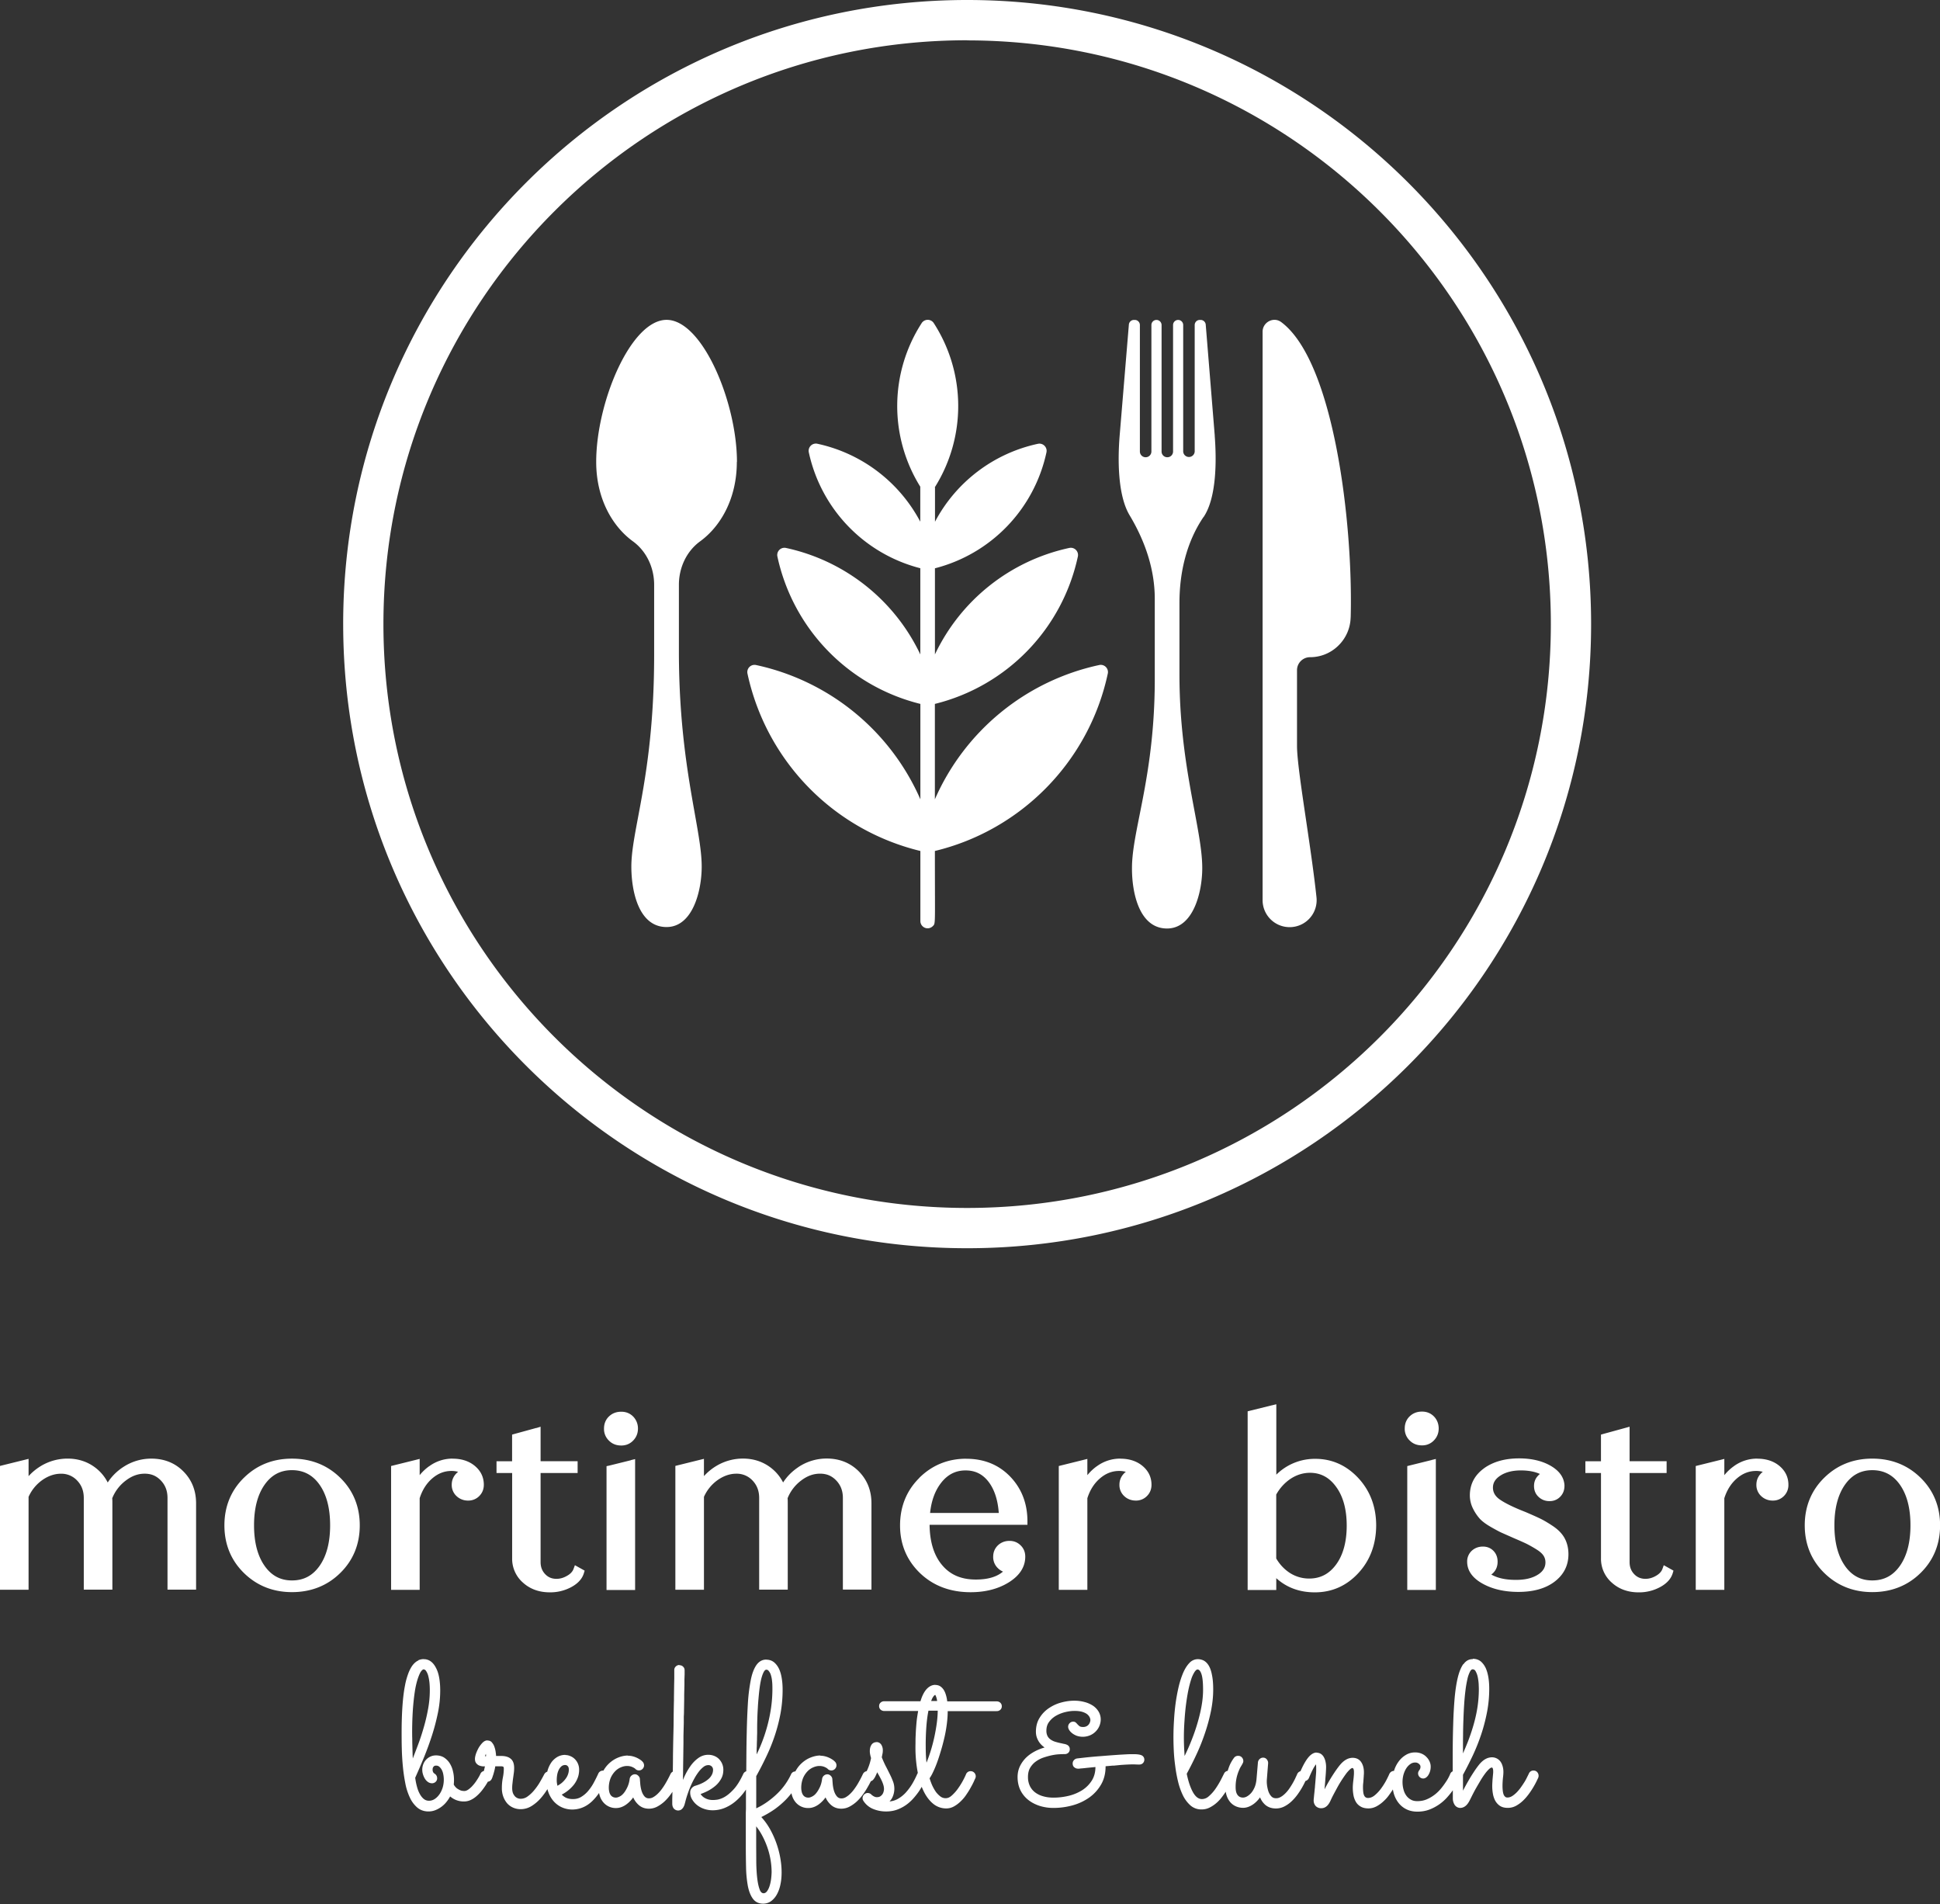
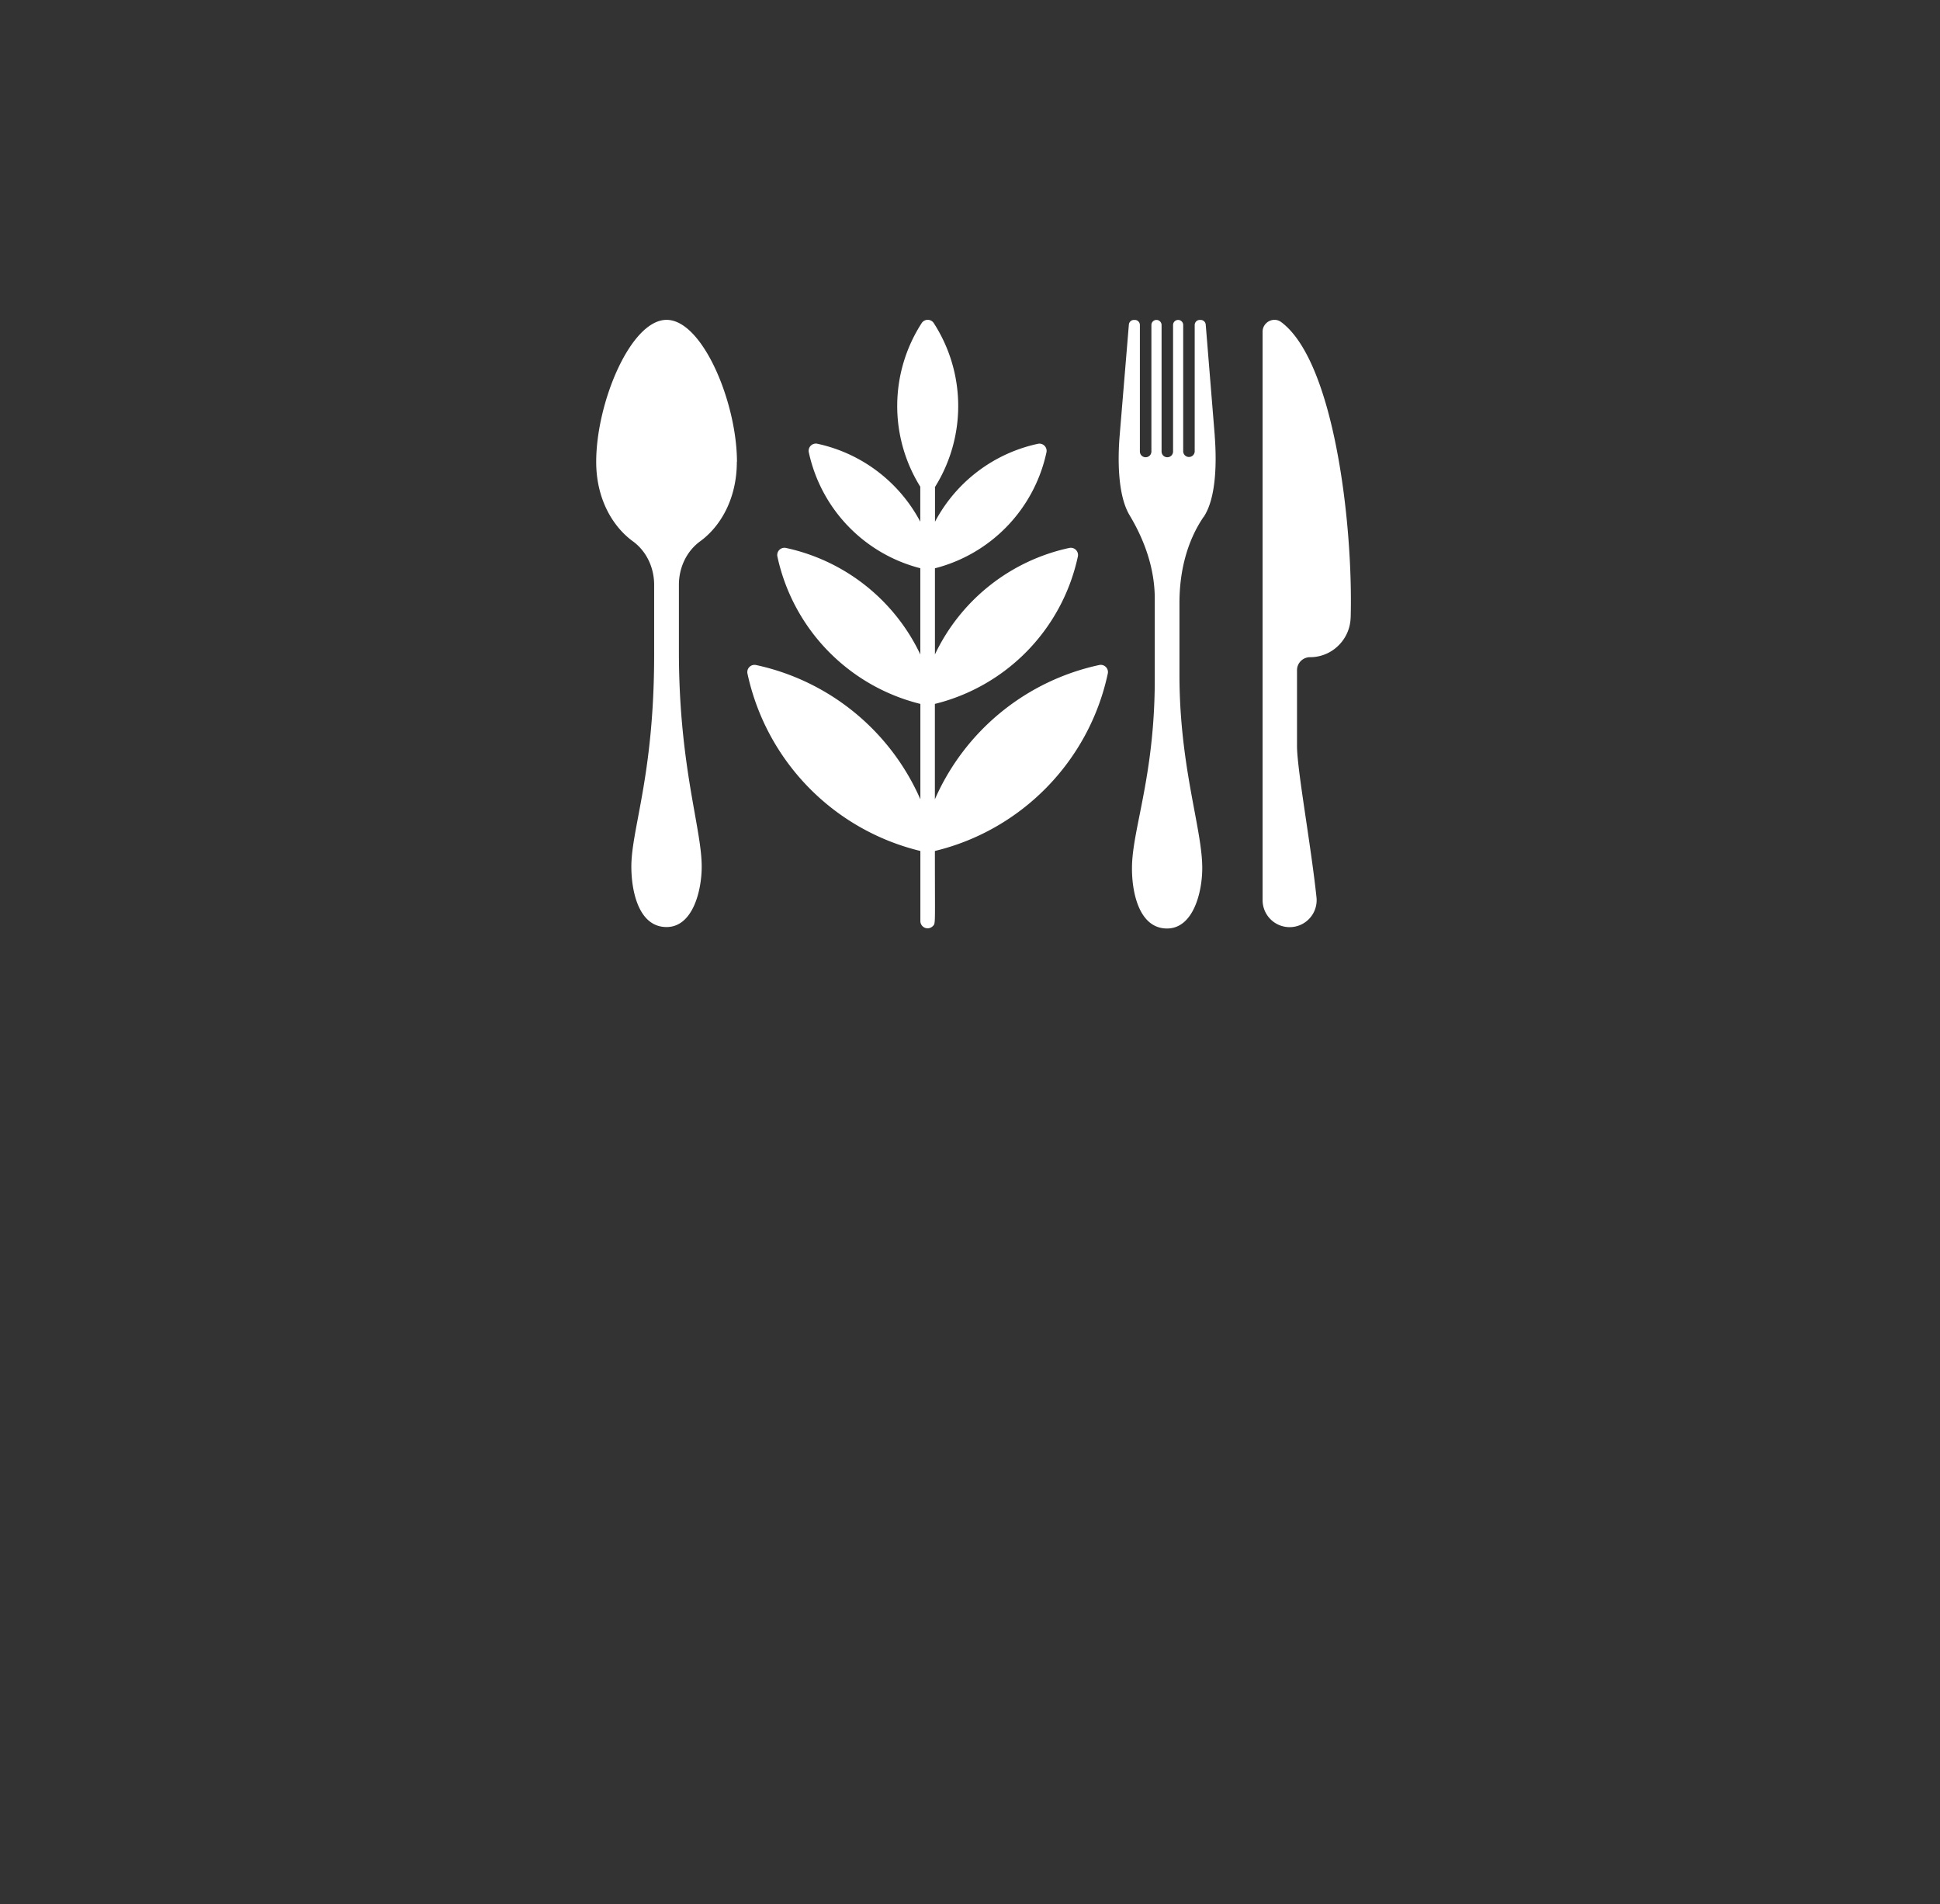
<svg xmlns="http://www.w3.org/2000/svg" fill="none" viewBox="0 0 160000 157000">
  <rect x="0" y="0" width="160000" height="157000" fill="#333333" stroke="none" />
-   <path d="m104908 115873 355-87v5806a4512 4512 0 01 1078-790 4540 4540 0 01 2136-516c1386 0 2585 543 3563 1600 970 1052 1459 2370 1459 3905-10 1533-490 2853-1460 3904-980 1065-2190 1600-3600 1600-1260 1-2329-395-3180-1170v976h-2360v-14732l211-54 1788-442Zm1560 6040a3728 3728 0 00-1205 1307l-7 6v5277c295 502 676 904 1138 1200a2930 2930 0 00 1580 454c925 0 1648-382 2217-1152 583-790 878-1880 878-3207 0-1326-288-2404-871-3200-562-778-1272-1160-2156-1160-556 0-1085 161-1574 476Zm-56250-5115c267-262 609-396 1017-396h7c388 0 716 134 977 396a1400 1400 0 01 396 997c0 382-134 717-396 985-260 268-589 408-977 408-415 0-757-134-1025-408a1320 1320 0 01-402-985c0-400 134-736 402-997Zm1807 3596 355-87v10794h-2357v-10210l214-45 1788-443Zm-7800-2645 360-110v2845h3054v971h-3054v7346c0 395 121 723 375 990 248 262 550 390 931 390 295 1 583-80 870-247 278-153 458-347 538-562l116-315 288 160 315 175 200 113-66 221c-140 456-490 844-1043 1140a3645 3645 0 01-1763 428c-870 0-1613-260-2203-790a2604 2604 0 01-904-2024v-7025H40950v-970h1285v-2196l210-60 1787-490Zm-34085 3230a4197 4197 0 01 2340-710c1055 0 1944 350 2640 1050 697 700 1052 1582 1052 2640v7112h-2357v-7554c0-580-174-1049-542-1439-362-379-784-567-1340-567s-1070 187-1580 582a3400 3400 0 00-1098 1447c13 107 13 247 13 420v7113H6910v-7554c0-579-174-1048-543-1438a1775 1775 0 00-1346-567c-535 0-1064 187-1560 542a3383 3383 0 00-1105 1366v7660H0v-10210l214-54 1788-442 355-87v1426c288-322 630-603 1018-838a4256 4256 0 01 2203-610c850 0 1600 242 2237 710 462 342 817 764 1070 1260 316-490 730-910 1254-1260Zm2340-710h1-6 3Zm7635 1581c1065-1052 2398-1580 3965-1580 1580 0 2920 534 3984 1580 1065 1044 1607 2370 1607 3923 0 1554-542 2880-1607 3924-1065 1052-2417 1580-3984 1580-1567 0-2900-536-3965-1580-1064-1045-1607-2370-1607-3925 0-1553 543-2880 1607-3924Zm1715 7271c570 804 1306 1192 2250 1192 957 0 1700-389 2270-1193 582-822 877-1947 877-3353 0-1407-295-2532-877-3355-570-804-1326-1192-2270-1192s-1680 388-2250 1192c-583 823-878 1948-878 3355 0 1406 295 2530 878 3354Zm13567-8223a3244 3244 0 01 1935-630l7 5c730 0 1346 200 1821 596 490 410 743 930 743 1554 0 368-127 683-375 930a1248 1248 0 01-910 375 1360 1360 0 01-966-369 1241 1241 0 01-396-937c0-342 114-636 335-884 60-67 120-127 194-180a2012 2012 0 00-549-73c-582 0-1105 200-1587 616-474 408-822 957-1037 1634v7553h-2357v-10210l214-54 1788-443 355-89v1340a3940 3940 0 01 784-738Zm30442 73a4197 4197 0 01 2340-710c1057 1 1947 356 2642 1051 697 703 1052 1587 1052 2645v7112h-2357v-7554c0-580-174-1049-543-1439-361-379-783-567-1339-567-556 0-1072 187-1580 582a3400 3400 0 00-1099 1447c14 107 14 247 14 420v7113h-2357v-7554c0-579-175-1048-543-1438a1775 1775 0 00-1346-567c-536 0-1065 187-1560 542a3383 3383 0 00-1105 1366v7660H55700v-10210l214-54 1788-442 355-87v1426a4470 4470 0 01 1018-838 4257 4257 0 01 2203-610c850 0 1600 242 2237 710 462 342 817 764 1071 1260 315-490 730-910 1252-1260Zm2340-710h4-7 4Zm7638 1594c1058-1049 2364-1579 3877-1579v5c1467 0 2686 496 3630 1480 937 978 1413 2217 1413 3677v286h-8070c14 1413 362 2525 1025 3315 676 811 1587 1200 2786 1200 984 1 1734-219 2243-655a1338 1338 0 01-426-288 1258 1258 0 01-383-938c0-375 134-690 388-937 255-240 576-370 958-370 355 0 663 120 917 370 255 246 382 561 382 930 0 850-462 1566-1373 2130-870 535-1922 803-3134 803-1680 0-3080-529-4172-1574-1090-1050-1647-2375-1647-3930 0-1553 536-2880 1594-3923Zm1808 403c-502 636-810 1473-917 2490h5665c-74-1036-342-1887-804-2516-495-670-1118-990-1935-990s-1473 333-2010 1016Zm12837-1360a3244 3244 0 01 1936-630l6 6c730 0 1346 200 1822 596 490 410 743 930 743 1554 0 368-127 683-375 930a1248 1248 0 01-910 374c-382 0-710-127-965-369a1241 1241 0 01-395-937c0-342 114-636 335-884 60-67 120-127 194-180a2012 2012 0 00-550-73c-582 0-1104 200-1586 616-476 408-824 957-1038 1634v7553h-2357v-10210l214-53 1788-443 355-89v1340c227-280 490-530 783-738Zm25795-4110c268-263 610-397 1018-397h7c388 0 716 134 977 396 262 267 396 616 396 997 0 382-134 717-396 985a1317 1317 0 01-977 408c-415 0-757-134-1025-408a1319 1319 0 01-402-985c0-400 134-736 402-997Zm1808 3595 355-87v10800h-2357v-10213l214-53 1788-442Zm4326 683c758-543 1730-817 2895-817h6c990 0 1848 194 2545 582 742 415 1144 951 1191 1620v60c0 356-114 657-348 898a1175 1175 0 01-878 362 1260 1260 0 01-917-354c-248-234-368-536-368-897 0-315 100-583 301-810 60-67 120-128 187-175-419-194-949-294-1572-294-690 0-1266 146-1700 434-410 268-604 590-604 984 0 396 188 724 583 992 448 308 1152 650 2096 1017 536 230 944 411 1232 551 288 140 643 348 1050 622 437 295 765 636 966 1018 200 382 300 817 300 1293 0 930-390 1694-1154 2270-736 556-1740 837-2973 837-1145 0-2130-228-2933-670-857-470-1293-1086-1293-1822a1200 1200 0 01 376-898c248-227 556-348 925-348 348 0 642 121 870 355 227 234 340 536 340 890 0 335-100 630-300 858-68 80-140 147-222 201 510 294 1180 442 2016 442h40c743 0 1346-148 1795-436 415-260 616-596 616-1004 0-200-47-382-154-550-107-170-302-345-570-513a11100 11100 0 00-825-469c-248-120-609-280-1098-488l-74-34-864-382c-200-87-495-247-897-475-419-240-720-465-922-679a3722 3722 0 01-555-817 2441 2441 0 01-275-1119c1-924 396-1674 1173-2236Zm11648-3328 360-100v2845h3054v971h-3054v7346c0 395 121 723 375 990 248 262 550 390 931 390 295 1 583-80 870-247 270-153 450-347 530-562l113-314 288 160 313 175 200 113-66 221c-140 456-490 844-1044 1140a3646 3646 0 01-1762 430c-870-1-1613-261-2203-791a2607 2607 0 01-904-2025v-7025h-1287v-969h1286v-2197l208-60 1788-490Zm8952 3160a3245 3245 0 01 1935-630l7 6c730 0 1346 200 1822 596 488 410 743 930 743 1554a1260 1260 0 01-372 930 1249 1249 0 01-909 374 1360 1360 0 01-965-369 1242 1242 0 01-395-937c0-342 114-636 335-884 60-67 120-127 193-180a2014 2014 0 00-550-73c-582 0-1104 200-1586 616-475 408-823 957-1037 1634v7553h-2357v-10210l215-53 1788-443 355-89v1340a3910 3910 0 01 784-738Zm7460 950c1065-1050 2397-1580 3964-1580 1581 0 2920 535 3985 1580s1607 2370 1607 3924c0 1553-542 2880-1607 3923-1065 1052-2418 1580-3985 1580-1566 0-2899-536-3963-1580-1065-1045-1607-2370-1607-3925 0-1553 542-2880 1607-3924Zm1714 7272c570 804 1306 1192 2250 1192 958 0 1701-389 2271-1193 583-822 878-1947 878-3353 1-1407-294-2532-876-3355-570-803-1325-1190-2270-1190-944 0-1680 387-2250 1191-582 823-877 1948-877 3355 0 1406 295 2530 877 3354Zm-31467 8102c198-282 452-422 761-422l12-27c255 0 470 73 650 213 167 142 308 331 415 558 100 228 174 490 221 784 46 288 66 596 66 917 0 650-60 1292-180 1915s-280 1240-475 1828a16310 16310 0 01-690 1735 30380 30380 0 01-819 1614v1312a17919 17919 0 01 462-844c134-234 275-462 422-683a7690 7690 0 01 462-643c167-200 341-350 515-442a1100 1100 0 01 510-140 864 864 0 01 730 367c80 114 132 240 172 382 40 141 60 295 60 455 0 134-13 302-40 516-20 211-34 424-34 645 0 127 7 254 20 375 14 120 34 221 67 315a450 450 0 00 131 194c46 47 113 67 200 67a724 724 0 00 334-94c120-68 240-162 362-276 120-113 234-247 348-395 107-147 208-294 302-442 93-140 174-288 240-422l94-190a4880 4880 0 00 74-150 400 400 0 01 388-256c128 0 235 47 310 140a445 445 0 01 72 463c-8 20-22 47-38 80-24 50-54 110-89 188a6913 6913 0 01-636 1051c-148 201-308 390-482 556a2740 2740 0 01-583 430 1430 1430 0 01-676 170c-275 0-496-60-670-180a1242 1242 0 01-388-450 1962 1962 0 01-180-583 3662 3662 0 01-47-603c0-94 6-195 12-300l1-20c6-115 13-220 26-343l14-159c5-46 10-92 13-137 13-87 13-167 13-227 0-188-35-253-45-270 0-4 0-5-2-6-33-47-60-47-67-47-54 0-134 40-220 120a2760 2760 0 00-336 383c-120 160-240 340-362 541l-133 228c-76 128-150 255-222 381-112 191-210 381-303 560l-5 10-228 455c-127 254-254 415-388 510a703 703 0 01-382 141 556 556 0 01-482-248 983 983 0 01-154-550v-658c-120 170-264 350-422 531a3754 3754 0 01-1486 1052c-308 120-650 180-1012 180-328 0-622-60-877-180a1873 1873 0 01-650-503 2258 2258 0 01-408-763 2954 2954 0 01-88-384 6865 6865 0 01-267 391c-140 207-300 395-483 562a2740 2740 0 01-583 430c-220 120-448 180-683 180-259 0-487-54-655-160a1048 1048 0 01-402-416 1714 1714 0 01-187-557 3392 3392 0 01-36-838l2-38c8-100 21-214 35-328 13-115 27-228 33-340 14-116 14-223 14-323 0-199-40-260-54-280-40-47-60-53-60-53-54 0-134 40-220 120a2900 2900 0 00-336 382c-114 160-240 340-368 541-128 200-248 402-355 603l-118 217v2c-67 122-130 241-190 355a8021 8021 0 00-220 450c-115 253-236 414-363 508a670 670 0 01-402 140 626 626 0 01-462-174 680 680 0 01-174-490c0-40 7-113 20-233l20-220 20-182 5-45c12-128 24-260 42-405v-47l27-300 20-240 40-497c14-147 14-274 14-374 0-134 0-262-14-382v-34c-26 34-67 87-113 161-120 180-282 510-476 978a414 414 0 01-167 186 360 360 0 01-120 54l-20 47a6487 6487 0 01-616 1050 3985 3985 0 01-490 564 2580 2580 0 01-597 430 1521 1521 0 01-710 173c-349 0-643-100-878-300a1611 1611 0 01-428-617c-168 234-362 430-570 576-274 187-549 288-830 288-220 0-422-47-603-127a1316 1316 0 01-463-349 1638 1638 0 01-294-543 1859 1859 0 01-72-310 5854 5854 0 01-310 437c-139 187-299 360-475 508a2643 2643 0 01-555 368 1450 1450 0 01-650 148 1350 1350 0 01-917-328 2680 2680 0 01-623-830 5665 5665 0 01-402-1140c-100-414-180-843-234-1285a13935 13935 0 01-118-1272 21514 21514 0 01 20-2519c27-490 74-970 140-1447 68-475 155-930 255-1346a7250 7250 0 01 370-1125c147-328 314-589 502-783a951 951 0 01 690-315c192 1 377 48 536 141 160 100 301 254 410 462 106 200 186 462 240 777 61 308 88 690 88 1138 0 550-60 1125-174 1708a14705 14705 0 01-470 1767 16554 16554 0 01-696 1775 27947 27947 0 01-843 1681c134 655 314 1177 530 1552 213 362 447 536 730 536a852 852 0 00 554-227c194-168 374-362 535-590a7170 7170 0 00 433-703c98-185 176-342 240-472v1l55-110a400 400 0 01 302-228 4800 4800 0 01 163-460 3160 3160 0 01 375-636 402 402 0 01 315-140h20c120 0 220 46 301 133a450 450 0 01 114 294 352 352 0 01-27 140c-13 22-23 44-34 68l-12 24-7 15c-27 48-74 130-134 230-60 94-114 221-180 382a3408 3408 0 00-240 1285c-2 295 50 516 165 663 107 141 255 208 456 208a700 700 0 00 287-80 1330 1330 0 00 342-267c114-120 214-280 301-469 87-194 141-415 168-676l120-1413a445 445 0 01 140-275 426 426 0 01 287-114c127 0 234 54 308 148a470 470 0 01 106 314l-107 1360a2420 2420 0 00 13 428c20 174 60 355 113 523 60 167 141 308 248 422 93 100 220 154 387 154a730 730 0 00 361-94c127-67 248-160 368-275 120-114 235-247 335-388a6316 6316 0 00 517-877c28-67 57-130 84-184 30-62 55-118 76-170a427 427 0 01 154-188 370 370 0 01 120-54c211-480 413-840 604-1085 235-300 483-455 730-455l-20 13a670 670 0 01 390 114c100 73 180 167 240 288 60 113 100 240 127 375 28 133 41 267 41 408 0 95-7 255-20 463-10 160-24 326-40 503l-10 167-60 703a13452 13452 0 01 401-724c130-220 271-442 417-663 148-220 302-436 462-630 168-200 342-348 516-442a1100 1100 0 01 510-140c320 0 560 120 722 360 147 222 221 503 221 832 0 73 0 167-13 267v41l-20 280-14 202-15 147c-14 114-14 220-14 322 0 127 7 247 20 360a885 885 0 00 67 279 413 413 0 00 130 168 361 361 0 00 206 53c180 0 362-73 536-214 180-147 362-335 522-550 161-220 302-440 422-662l13-24c107-210 196-383 254-525a448 448 0 01 160-188 401 401 0 01 224-68l3-6a2500 2500 0 01 395-784c167-227 368-400 596-535 227-134 475-200 736-200 194-3 375 30 536 97 161 66 301 160 408 274 114 113 200 240 262 374 60 140 93 281 93 422a1344 1344 0 01-47 368 1235 1235 0 01-128 301 675 675 0 01-187 220 413 413 0 01-248 95 424 424 0 01-430-430 399 399 0 01 48-173 768 768 0 01 51-80l23-33a411 411 0 00 74-267c0-80-40-148-120-220a454 454 0 00-328-115 660 660 0 00-375 120c-127 88-240 200-335 343-94 140-174 315-234 515-60 200-87 422-87 637 1 214 28 422 81 610 47 190 127 359 228 499 100 140 221 247 375 334 147 87 328 127 535 127 277 0 538-47 773-147 240-100 462-234 663-388 200-154 375-330 530-516 146-181 280-364 394-538a3515 3515 0 00 360-670 383 383 0 01 160-180l40-20v-1250c0-925 13-1802 40-2612 20-810 66-1547 120-2190 60-650 147-1220 261-1687 120-483 268-844 455-1105Zm-21908-410h-6 13-6Zm21870 7760c146-330 278-653 403-963 180-470 341-944 474-1413 134-469 242-950 315-1426 74-483 114-986 114-1508 0-57-3-144-8-256l-5-152a4174 4174 0 00-74-563 1640 1640 0 00-174-482c-60-114-140-167-255-167-73 0-140 60-207 180a2425 2425 0 00-220 630c-60 268-122 590-162 950-47 356-80 744-107 1153-27 422-47 844-60 1253l-2 41a38920 38920 0 00-27 1211c-7 408-7 783-7 1137v375Zm-86156-7680a1130 1130 0 01 430-93l13 6a960 960 0 01 602 200c168 128 308 316 422 544 114 220 201 495 255 810 53 308 80 656 80 1024a9122 9122 0 01-186 1830 17623 17623 0 01-490 1873 25920 25920 0 01-669 1831c-235 570-476 1130-717 1666 33 255 80 496 140 717 60 234 140 442 241 622 94 175 208 315 335 416 127 93 255 140 422 140a837 837 0 00 465-140c153-100 280-228 394-389 113-160 200-347 267-555a2276 2276 0 00 54-1077 1326 1326 0 00-128-388 917 917 0 00-207-259 386 386 0 00-260-88c-75 0-129 13-162 40a387 387 0 00-87 100 278 278 0 00-34 114c-6 47-6 74-6 87a440 440 0 00 40 182c20 54 67 107 147 154 120 87 188 214 188 362a390 390 0 01-134 308 446 446 0 01-280 109 584 584 0 01-363-122 905 905 0 01-248-282 1606 1606 0 01-148-348 1269 1269 0 01 34-831 1140 1140 0 01 610-630c140-60 280-86 434-86 254 0 482 60 670 180 180 120 341 277 462 470 120 196 213 410 266 650 60 240 87 480 87 724 0 128-7 255-20 382l10 17a1052 1052 0 00 244 290c74 55 167 108 268 155 100 47 220 67 355 67 100 0 214-40 335-127a2130 2130 0 00 381-355c127-140 241-300 348-470 108-166 195-320 262-470a392 392 0 01 275-222c21-66 41-155 68-271l26-115h-155a1139 1139 0 01-307-66 602 602 0 01-255-194c-73-87-107-208-107-362 0-100 26-234 80-408 60-168 133-328 220-490 94-160 201-300 315-420 134-135 268-202 410-202l-12 7a590 590 0 01 128 13 423 423 0 01 293 196c80 95 140 212 182 346 47 140 80 280 100 441l2 20c13 92 24 180 24 260h420c294 0 537 57 714 175a1014 1014 0 01 84 64c184 155 273 411 273 744 0 128-6 268-26 410l-58 424-8 53a9252 9252 0 00-43 375c-20 134-27 268-27 402 0 182 27 330 74 443a950 950 0 00 180 267 655 655 0 00 443 174 962 962 0 00 596-209c195-140 382-320 550-529 168-207 330-435 463-670 140-240 254-450 348-630a458 458 0 01 160-160 405 405 0 01 80-36 2318 2318 0 01 350-783 1620 1620 0 01 496-442 1300 1300 0 01 643-160l-7 12c140 0 280 27 415 87 134 54 262 134 370 241a1219 1219 0 01 360 890c0 235-40 463-120 671-80 207-188 400-328 576a3116 3116 0 01-985 797c87 94 194 175 315 242 160 80 360 127 610 127 247 0 468-54 670-174a2340 2340 0 00 570-482 3900 3900 0 00 466-677c140-260 268-516 382-764a409 409 0 01 422-246c122-212 265-400 428-558 234-227 496-402 777-515a2220 2220 0 01 824-175l-34 14c180 0 348 27 502 74a2008 2008 0 01 636 328l80 75v2l10 10a441 441 0 01 130 303 410 410 0 01-120 295 400 400 0 01-294 127 410 410 0 01-300-120 143 143 0 00-40-38l-22-16a867 867 0 00-140-80 910 910 0 00-215-80 1147 1147 0 00-275-32c-154 0-320 33-495 107a1410 1410 0 00-483 328 1859 1859 0 00-376 570 2144 2144 0 00-147 816c0 100 14 194 34 295a780 780 0 00 100 254c40 74 107 127 180 174a538 538 0 00 290 63c80 0 173-32 287-86 114-53 227-147 335-274 107-128 207-295 300-490a2180 2180 0 00 195-702c20-100 67-195 148-260a415 415 0 01 287-110 380 380 0 01 282 130 390 390 0 01 127 274c2 55 7 118 13 192l20 243c20 180 53 362 107 536 53 168 127 315 234 442a470 470 0 00 388 168 709 709 0 00 335-95 1860 1860 0 00 355-268 2800 2800 0 00 342-388 5310 5310 0 00 300-450 9900 9900 0 00 423-794 443 443 0 01 197-210l3-252c5-326 10-666 10-1018v-40c8-497 15-1006 28-1534v-40c14-520 27-1030 27-1533 6-516 13-998 26-1460v-235l14-990 12-570v-705c0-120 47-221 134-301a434 434 0 01 288-114v20c120 0 220 33 300 114 90 80 131 187 131 308v328l-15 422v402l-20 857v340l-20 1234-13 228v509l-27 1077v550l-14 1044-8 539c-5 324-10 639-10 942-7 200-7 388-7 570a5310 5310 0 01 603-1132c187-268 408-496 650-670 247-182 528-277 836-277 174 0 342 34 490 94 154 60 280 147 395 260 106 115 200 249 260 396 60 148 94 308 94 482 0 268-53 510-173 730a2070 2070 0 01-456 576 3460 3460 0 01-640 435 5210 5210 0 01-605 262 920 920 0 00 348 328c194 113 415 166 663 166 80 0 208-6 388-33a1870 1870 0 00 603-235c228-134 482-348 743-636 262-288 523-710 770-1240a407 407 0 01 250-226l12-1607c6-550 13-1072 26-1561a62200 62200 0 01 100-2518 14610 14610 0 01 242-1881c107-523 268-924 462-1200 214-295 482-442 810-442l-6 7c254 0 468 73 650 220 167 140 307 329 414 556 100 219 175 489 220 783 48 297 68 610 68 926 0 670-60 1320-174 1950a13667 13667 0 01-470 1820 14660 14660 0 01-695 1720c-260 550-542 1099-837 1628v2654c328-154 636-335 917-535 328-235 616-476 870-730a5333 5333 0 00 1080-1528 384 384 0 01 358-248c130-241 285-451 465-625 234-227 495-402 777-515 280-114 562-175 823-175l-33 17c180 0 348 27 502 74a2006 2006 0 01 636 327l80 75v3l20 18a418 418 0 01 0 590 400 400 0 01-294 127 407 407 0 01-302-120 143 143 0 00-40-38l-20-16a875 875 0 00-140-81 911 911 0 00-213-80 1147 1147 0 00-275-32c-153 0-320 33-494 107a1410 1410 0 00-483 328 1862 1862 0 00-375 570 2146 2146 0 00-147 816c0 100 14 194 35 295a780 780 0 00 100 254 500 500 0 00 180 174 539 539 0 00 289 66c80 0 174-33 288-87a1020 1020 0 00 334-274c108-128 208-295 302-490 93-192 159-427 193-701a443 443 0 01 435-370 380 380 0 01 280 129 390 390 0 01 129 277l14 190v2l20 243c20 180 54 362 107 536 54 168 128 315 235 442a470 470 0 00 388 168 709 709 0 00 335-94 1860 1860 0 00 355-268 2800 2800 0 00 340-388c113-154 214-302 300-450a9895 9895 0 00 420-795 444 444 0 01 160-190 377 377 0 01 156-60 4271 4271 0 00 362-1084 2722 2722 0 01-74-300 1311 1311 0 01-27-287c0-201 47-368 134-502a480 480 0 01 415-220v-7c168 0 302 74 396 215a850 850 0 01 127 462c0 87-6 180-26 280-10 40-18 84-27 132-10 50-20 105-33 163 114 288 234 556 355 784 95 182 179 353 259 512l74 150c100 200 180 396 247 570a1680 1680 0 01-47 1266 1195 1195 0 01-250 360c235-20 456-86 657-193a2670 2670 0 00 676-530c199-220 380-460 542-730a7190 7190 0 00 412-810 645 645 0 01 48-85 11030 11030 0 01-196-2155c0-84 2-175 4-272v-1l2-365c6-206 17-423 28-654l6-116 2-30c20-263 40-534 70-806 30-234 70-475 110-710h-2800a454 454 0 01-292-107 387 387 0 01-127-294c0-120 40-220 127-294a420 420 0 01 294-107h2989c54-174 107-328 174-476 80-174 166-320 266-448 100-127 220-235 348-308a861 861 0 01 450-121l-15 7c160 0 302 40 422 120 115 80 216 188 296 322 74 127 134 280 180 455 40 140 67 295 87 456h4080c113 0 213 40 294 109 80 73 127 174 127 294s-40 220-126 295a420 420 0 01-295 107h-4040c0 328-25 677-72 1052a11120 11120 0 01-201 1130c-90 383-184 750-292 1099-106 358-213 690-327 995a8793 8793 0 01-335 790 3051 3051 0 01-268 470c67 228 148 436 235 630 100 208 207 388 320 542 120 146 248 266 370 353a714 714 0 00 400 120c168 0 330-66 496-213a3400 3400 0 00 502-556 6375 6375 0 00 677-1191 396 396 0 01 387-268 410 410 0 01 308 134 435 435 0 01 113 288 466 466 0 01-33 160c-20 34-60 120-120 260a5840 5840 0 01-250 484c-100 187-220 382-354 576a3140 3140 0 01-462 562 2584 2584 0 01-554 427 1310 1310 0 01-663 180 1680 1680 0 01-1085-392c-315-262-583-617-797-1072a4522 4522 0 01-140-320c-70 130-154 262-242 394-140 200-300 402-475 596a3530 3530 0 01-603 529 3191 3191 0 01-737 375c-267 93-562 140-877 140a2780 2780 0 01-1060-201 1735 1735 0 01-817-677 390 390 0 01-67-221c0-107 47-214 127-295a412 412 0 01 610 14l11 10a93 93 0 01 22 18c34 26 67 53 114 80a670 670 0 00 140 67c48 20 101 27 155 27 114 0 200-20 274-65a624 624 0 00 281-390 884 884 0 00 34-200c0-130-20-250-60-376a2700 2700 0 00-160-396 8541 8541 0 00-222-417 2150 2150 0 01-114-214 526 526 0 00-20 47 7887 7887 0 01-165 355c-60 100-113 180-174 240a385 385 0 01-170 100l-24 48c-73 147-160 308-268 490-100 180-227 374-375 575a3900 3900 0 01-489 556 2870 2870 0 01-589 420 1464 1464 0 01-690 176c-350 0-644-114-879-335a1803 1803 0 01-422-596 2485 2485 0 01-569 582c-274 195-556 295-837 295a1335 1335 0 01-1050-462 1521 1521 0 01-289-510 1730 1730 0 01-66-250 6638 6638 0 01-443 512 7050 7050 0 01-945 810 8218 8218 0 01-1098 643c255 282 482 590 677 925a7596 7596 0 01 883 2424c74 415 114 817 114 1198 0 349-26 677-93 990-60 316-160 590-288 825a1714 1714 0 01-476 565 1110 1110 0 01-663 216c-360 0-650-134-850-410-188-253-328-608-415-1050a9760 9760 0 01-148-1531c-13-570-20-1206-20-1896v-2626l12-281v-1340l2-275a5340 5340 0 01-130 182c-235 320-496 596-777 824a3340 3340 0 01-884 522c-308 120-630 180-950 180a2130 2130 0 01-730-122 1913 1913 0 01-590-328 1714 1714 0 01-395-470 1090 1090 0 01-145-587 607 607 0 00 4-70l4-12a643 643 0 01 56-148 753 753 0 01 134-160 584 584 0 01 235-127c214-66 415-140 596-234a2220 2220 0 00 464-306 1150 1150 0 00 293-363 882 882 0 00 100-415 377 377 0 00-395-381 630 630 0 00-367 127 2087 2087 0 00-388 380 4170 4170 0 00-368 556c-120 206-228 434-328 660a8676 8676 0 00-262 690c-80 229-140 443-187 637l-54 194a975 975 0 01-100 229 648 648 0 01-167 187 472 472 0 01-595-54c-100-94-154-241-154-435v-375l15-583v-11a7220 7220 0 01-168 240 3900 3900 0 01-488 555 2903 2903 0 01-590 420 1463 1463 0 01-690 176c-350 0-644-114-879-335a1801 1801 0 01-422-596 2485 2485 0 01-570 582c-272 195-554 295-835 295a1335 1335 0 01-1050-462 1521 1521 0 01-290-510 1818 1818 0 01-70-270 4300 4300 0 01-580 686c-460 435-996 663-1586 677a2090 2090 0 01-985-220 2020 2020 0 01-683-570 2328 2328 0 01-395-785l-30-104c-162 260-342 506-539 733a3363 3363 0 01-743 643 1700 1700 0 01-930 275 1500 1500 0 01-603-121 1414 1414 0 01-494-348 1815 1815 0 01-328-556 2030 2030 0 01-120-730c0-281 26-562 80-837 53-260 80-515 80-750 0-67-13-127-40-154 0 0-40-40-220-40h-443c-20 120-40 228-67 335a8824 8824 0 01-82 300l-12 40-80 237a530 530 0 01-47 114 399 399 0 01-324 244 5722 5722 0 01-500 740 3515 3515 0 01-408 428 2116 2116 0 01-482 329 1280 1280 0 01-556 133 1700 1700 0 01-1165-415c-80 148-168 282-268 410a2225 2225 0 01-950 722 1525 1525 0 01-567 107c-359 0-669-107-923-320a2406 2406 0 01-616-831 4871 4871 0 01-375-1180 14366 14366 0 01-200-1386 20326 20326 0 01-88-1460c-14-490-14-957-14-1400 1-836 28-1580 75-2202 47-636 114-1158 200-1594a5910 5910 0 01 302-1078c114-280 240-502 375-663 140-161 280-274 430-335Zm37342 11200-4-4 2 6 2-3Zm-37805-3087 132-344 237-619c194-503 368-1018 516-1534 154-516 280-1050 375-1574 100-529 147-1050 147-1559a6450 6450 0 00-26-610c-20-200-53-394-100-570a1254 1254 0 00-180-414c-60-95-135-136-229-136 0 0-27 7-93 61a885 885 0 00-188 267c-70 140-144 335-220 583a6970 6970 0 00-206 964c-59 390-112 864-153 1420a27764 27764 0 00-57 2327h2c2 130 4 260 4 392l20 736c5 220 12 427 25 611Zm5967-220v13l-13 7h92v-33a650 650 0 00-6-82 540 540 0 01-7-80c-27 55-47 116-67 176Zm5934 2290a1400 1400 0 00 34 168c114-63 220-130 315-203 134-107 240-220 334-342 94-120 168-248 215-382 47-127 74-260 74-395 0-134-27-234-88-294-67-67-127-94-207-94a460 460 0 00-308 100 943 943 0 00-220 282 1530 1530 0 00-135 408 2670 2670 0 00-40 455c0 92 5 193 25 293Zm16461-2418a11600 11600 0 00 390-876 12927 12927 0 00 796-2940 11030 11030 0 00 115-1547c0-255-4-490-30-697a2386 2386 0 00-108-522 890 890 0 00-175-308 225 225 0 00-188-94c-20 0-100 0-187 141-74 120-140 288-200 496-60 212-108 460-148 734-40 281-74 583-100 884-28 302-54 611-68 918-20 310-34 596-40 864l-4 115c-5 226-10 424-10 602v470l-3 80c-6 187-10 354-10 501l-3 20c-6 167-12 328-12 482-14 161-14 335-14 523v153Zm255 11157c115 287 261 287 310 287l-15 7c130 0 230-60 310-174 100-134 174-302 227-489 55-188 95-395 115-596a5810 5810 0 00 34-502 6334 6334 0 00-375-2090 6693 6693 0 00-463-1018 5006 5006 0 00-435-650v1468c0 250 2 503 4 754l3 745c7 490 33 938 80 1326 47 382 114 697 208 930Zm14338-15945c-67 70-134 205-200 386h495a1740 1740 0 00-95-380c-40-95-67-129-67-129a447 447 0 00-135 120Zm342 1183h-764c-66 315-120 703-160 1152a20154 20154 0 00-66 1811c0 400 13 730 33 990 7 113 20 227 34 334a13280 13280 0 00 630-2050c93-420 167-844 220-1239a8930 8930 0 00 75-998Zm12590 771a572 572 0 01-40 193 580 580 0 01-115 195 506 506 0 01-180 133 618 618 0 01-260 54c-148 0-249-27-309-74a1610 1610 0 01-187-180 1894 1894 0 00-108-112 320 320 0 00-215-74 390 390 0 00-300 128 410 410 0 00-120 302c0 73 28 160 88 260 60 95 140 182 242 262 100 80 220 147 368 208a1553 1553 0 00 1090-27 1410 1410 0 00 470-310 1418 1418 0 00 430-1010 1269 1269 0 00-176-643 1544 1544 0 00-470-490 2348 2348 0 00-690-300 3174 3174 0 00-850-108h-20c-349 0-710 54-1070 154-370 100-710 262-1013 469a2540 2540 0 00-757 797c-200 320-300 703-300 1138 0 188 33 362 94 523 60 154 140 294 234 415 95 120 200 220 316 308l37 27 18 13 18 14c-247 67-482 160-703 267-300 148-570 329-790 536a2562 2562 0 00-536 730c-134 275-200 583-200 904 1 402 81 770 235 1085 154 315 375 583 643 797 267 214 590 380 944 495a3710 3710 0 00 1138 168 5860 5860 0 00 1607-221 4380 4380 0 00 1373-656c395-288 717-650 958-1072 240-422 360-917 360-1460v-27c100-10 195-17 290-25l308-28h108l550-54 120-8c152-10 292-20 420-25l50-2 74-3c98-4 175-8 238-8 154 0 274 0 355 7 43 0 86 2 130 4l117 3c134 0 242-40 322-120a405 405 0 00 114-282 383 383 0 00-228-362c-128-60-349-93-670-93-140 0-335 0-577 13l-180 10c-187 10-392 22-609 37l-555 40-349 27-414 33a36934 36934 0 00-1325 120l-300 34-316 36a437 437 0 00-280 140 398 398 0 00-108 275c0 174 73 275 140 320a454 454 0 00 308 110h80c23-1 54-6 90-10l24-5c127-6 321-27 555-53l170-17 511-50c0 422-100 797-295 1110a2586 2586 0 01-784 792 3758 3758 0 01-1109 468 5380 5380 0 01-1266 154c-300 0-583-33-837-107a1928 1928 0 01-670-315 1463 1463 0 01-442-530 1685 1685 0 01-160-762c0-295 60-536 172-737 120-200 273-381 460-515 190-140 403-255 638-335 240-80 475-147 703-194 228-47 435-74 616-81 188-13 328-13 430-13a435 435 0 00 307-107 384 384 0 00 120-295 372 372 0 00-67-234 417 417 0 00-167-134 815 815 0 00-208-67l-33-7a2272 2272 0 01-180-40 5197 5197 0 01-542-134 1292 1292 0 01-395-194 793 793 0 01-248-288 965 965 0 01-87-442c0-275 73-516 220-710a1820 1820 0 01 570-510 2880 2880 0 01 757-300c274-67 530-100 763-100 232-1 433 20 610 66 165 47 300 108 406 180a771 771 0 01 220 238 568 568 0 01 81 270Zm7757 2724v-1c-5-84-10-168-17-253a18770 18770 0 01 20-2370c27-455 67-897 120-1325 55-422 115-817 190-1186 72-360 160-683 246-950a2540 2540 0 01 288-620c60-87 147-187 235-187 120 0 227 114 308 340 100 260 147 715 147 1338 0 450-48 925-140 1420-95 503-223 1010-377 1507-154 509-340 1010-542 1500-146 358-305 702-464 1027-6-80-10-160-15-242v-2ZM79763 3320c-26586 0-48140 21553-48140 48140 0 26588 21554 48140 48140 48140s48142-21552 48142-48139c0-26580-21554-48131-48141-48131Zm-51460 48140C28303 23040 51345 0 79764 0c28421 0 51461 23040 51461 51460 0 28422-23040 51461-51461 51461-28420 10-51460-23030-51460-51460Z" fill="#fff" fill-rule="evenodd" clip-rule="evenodd" />
  <mask fill="#fff" id="a">
-     <path d="M77113 40190v2830a12590 12590 0 01 8485-6426c422-92 800 285 707 707a12601 12601 0 01-9197 9557v7102a15992 15992 0 01 11080-8780 595 595 0 01 708 707A15980 15980 0 01 77103 58040v7866a19208 19208 0 01 13554-11072c421-93 800 285 707 707-1555 7264-7168 12917-14260 14625 0 1394 3 2463 5 3284 8 2455 10 2704-113 2848-14 16-30 30-46 47l-23 23a598 598 0 01-1020-422v-5780a19207 19207 0 01-14260-14625 595 595 0 01 707-707 19208 19208 0 01 13553 11072V58040a15988 15988 0 01-11792-12153 595 595 0 01 707-707 15992 15992 0 01 11080 8780v-7107a12610 12610 0 01-9196-9556 595 595 0 01 707-708 12604 12604 0 01 8486 6426V40130a12592 12592 0 01 114-13487 595 595 0 01 1000 0 12600 12600 0 01 80 13544l18 5Zm33270 13040a3348 3348 0 00 1010-2323h4c206-7730-1375-21125-5736-24353-633-466-1529 17-1529 795v46870c0 1231 997 2228 2230 2228a2224 2224 0 00 2215-2455c-207-1951-548-4254-862-6380-393-2655-745-5035-745-6110V55260c0-593 483-1072 1076-1072a3310 3310 0 00 2336-957ZM99261 42638c1089-1603 1076-4721 922-6702h4l-746-9175a423 423 0 00-418-382h-70a420 420 0 00-421 417v10431a475 475 0 01-949 0v-10430a420 420 0 00-417-418 420 420 0 00-418 417v10431c0 260-206 475-474 475a470 470 0 01-474-475v-10430a424 424 0 00-422-418 420 420 0 00-417 417v10431a475 475 0 01-950 0v-10430a420 420 0 00-416-418h-75a420 420 0 00-417 382l-760 9153c-158 1920-175 4906 817 6566 1262 2104 2079 4440 2079 6891v6628c0 4924-710 8477-1256 11220-344 1725-624 3130-624 4354-11 2011 586 4985 2892 4985 2157 0 2904-2974 2904-4985 0-1290-294-2860-650-4760-543-2902-1230-6574-1230-11180V49700c0-2490 580-5003 1978-7063ZM57736 44640c1677-1217 3034-3505 3034-6557h10c0-4893-2843-11710-5803-11710s-5806 6817-5806 11710c0 3052 1357 5340 3035 6557 1124 821 1744 2178 1744 3575v5797c0 6331-771 10427-1326 13373-310 1654-554 2946-554 4068 0 2011 593 4985 2903 4985 2156 0 2899-2974 2899-4985 0-1167-253-2590-574-4393-553-3111-1306-7351-1306-13346v-5500c0-1396 620-2753 1744-3574Z" fill-rule="evenodd" clip-rule="evenodd" />
-   </mask>
+     </mask>
  <path d="M77113 40190v2830a12590 12590 0 01 8485-6426c422-92 800 285 707 707a12601 12601 0 01-9197 9557v7102a15992 15992 0 01 11080-8780 595 595 0 01 708 707A15980 15980 0 01 77103 58040v7866a19208 19208 0 01 13554-11072c421-93 800 285 707 707-1555 7264-7168 12917-14260 14625 0 1394 3 2463 5 3284 8 2455 10 2704-113 2848-14 16-30 30-46 47l-23 23a598 598 0 01-1020-422v-5780a19207 19207 0 01-14260-14625 595 595 0 01 707-707 19208 19208 0 01 13553 11072V58040a15988 15988 0 01-11792-12153 595 595 0 01 707-707 15992 15992 0 01 11080 8780v-7107a12610 12610 0 01-9196-9556 595 595 0 01 707-708 12604 12604 0 01 8486 6426V40130a12592 12592 0 01 114-13487 595 595 0 01 1000 0 12600 12600 0 01 80 13544l18 5Zm33270 13040a3348 3348 0 00 1010-2323h4c206-7730-1375-21125-5736-24353-633-466-1529 17-1529 795v46870c0 1231 997 2228 2230 2228a2224 2224 0 00 2215-2455c-207-1951-548-4254-862-6380-393-2655-745-5035-745-6110V55260c0-593 483-1072 1076-1072a3310 3310 0 00 2336-957ZM99261 42638c1089-1603 1076-4721 922-6702h4l-746-9175a423 423 0 00-418-382h-70a420 420 0 00-421 417v10431a475 475 0 01-949 0v-10430a420 420 0 00-417-418 420 420 0 00-418 417v10431c0 260-206 475-474 475a470 470 0 01-474-475v-10430a424 424 0 00-422-418 420 420 0 00-417 417v10431a475 475 0 01-950 0v-10430a420 420 0 00-416-418h-75a420 420 0 00-417 382l-760 9153c-158 1920-175 4906 817 6566 1262 2104 2079 4440 2079 6891v6628c0 4924-710 8477-1256 11220-344 1725-624 3130-624 4354-11 2011 586 4985 2892 4985 2157 0 2904-2974 2904-4985 0-1290-294-2860-650-4760-543-2902-1230-6574-1230-11180V49700c0-2490 580-5003 1978-7063ZM57736 44640c1677-1217 3034-3505 3034-6557h10c0-4893-2843-11710-5803-11710s-5806 6817-5806 11710c0 3052 1357 5340 3035 6557 1124 821 1744 2178 1744 3575v5797c0 6331-771 10427-1326 13373-310 1654-554 2946-554 4068 0 2011 593 4985 2903 4985 2156 0 2899-2974 2899-4985 0-1167-253-2590-574-4393-553-3111-1306-7351-1306-13346v-5500c0-1396 620-2753 1744-3574Z" fill="#fff" fill-rule="evenodd" clip-rule="evenodd" />
-   <path d="M77113 43020H75680l2698 668-1266-669Zm0-2830h1432v-1117l-1085-270-347 1388Zm8485-3596 300 1400h6l-306-1400Zm707 707-1400-306V37000l1400 300Zm-9197 9557-353-1388-1078 275v1113h1430Zm0 7102h-1431l2725 613-1293-613Zm11080-8780 300 1400h6l-306-1400Zm708 707-1400-306v6l1400 300ZM77103 58040l-342-1390-1090 268v1122h1440Zm0 7866H75670l2745 574-1312-574Zm13554-11072 300 1400 6-2-306-1398Zm707 707-1400-306v6l1400 300Zm-14260 14625-336-1392-1097 264v1128h1432Zm5 3284-1432 5 1432-5Zm-113 2848 1092 926-1092-926Zm-46 47 998 1027-998-1026Zm-1041-6179h1430v-1128l-1105-264-335 1392ZM61648 55541l1400-300-1-6-1400 306Zm707-707-306 1398 6 2 300-1400Zm13553 11072-1311 574 2743-574h-1430Zm0-7866h1432v-1122l-1090-270-340 1390Zm-11790-12153 1400-300-2-6-1400 306Zm706-707-306 1400h6l300-1400Zm11081 8780-1294 613 2726-613h-1432Zm0-7107h1432V45740l-1078-275-354 1387Zm-9197-9556 1400-300v-7l-1400 306Zm707-708-306 1400 295-1400Zm8486 6426-1266 670 2698-670H75900Zm0-2886h1432v-410l-217-347-1215 757Zm114-13487 1202 778 5-8-1207-770Zm1001 0-1207 770v8l1200-778Zm80 13544-1213-762-1052 1672 1928 480 346-1390Zm34296 10720v-1430h-1398l-33 1397 1430 34Zm-1010 2325-1001-1022-4 4 1005 1020Zm1015-2322v1432h1394l37-1393-1430-40Zm-5736-24353 852-1150-3-3-850 1153Zm2916 47438-1424 150v2l1424-152Zm-862-6380-1417 210 1417-210Zm-7531-31677v-1432h-1547l120 1543 1427-110Zm-922 6702-1185-804 1185 804Zm926-6702v1432h1553l-126-1548-1427 116Zm-746-9175 1427-116-1-15-2-14-1424 145Zm-6338 0-1425-142-1 12v12l1426 118Zm-760 9153-1427-118 1427 118Zm817 6566-1220 735v1l1230-736Zm830 24730-1402-280h-1l1405 280Zm4534-406-1407 264 1406-264ZM60770 38083V36650h-1432v1433h1432Zm-3035 6557-840-1160-4 4 845 1156Zm3044-6557v1431h1432v-1431h-1432Zm-8573 6557 845-1157-4-2-840 1170Zm418 22745-1407-265 1407 265Zm4674-325-1410 250 1410-250Zm21247-24040v-2830H75680v2830h2864Zm6753-7826a14021 14021 0 00-9451 7156l2532 1338a11158 11158 0 01 7520-5694l-600-2800Zm2406 2413a2027 2027 0 00-2412-2412l612 2798a837 837 0 01-998-998l2798 612ZM77462 48245a14033 14033 0 00 10243-10644l-2800-600a11170 11170 0 01-8150 8470l707 2774Zm1078 5715v-7102h-2863v7102h2863Zm9350-10180a17424 17424 0 00-12075 9566l2587 1227A14560 14560 0 01 88490 46580l-600-2800Zm2405 2413a2027 2027 0 00-2412-2412l612 2798a837 837 0 01-997-998l2797 612ZM77445 59430a17412 17412 0 00 12851-13243l-2800-600A14548 14548 0 01 76762 56650l684 2781Zm1091 6476V58040h-2864v7866h2864Zm11820-12472a20640 20640 0 00-14564 11898l2624 1148a17776 17776 0 01 12542-10246l-600-2800Zm2408 2413a2027 2027 0 00-2412-2412l612 2797a837 837 0 01-998-997l2798 612ZM77439 71558c7623-1836 13655-7909 15326-15718l-2800-599c-1440 6720-6633 11952-13196 13533l670 2784Zm1103 1887c-2-820-6-1887-6-3279h-2864c0 1397 4 2467 6 3290l2864-10Zm-453 3780c433-510 434-1136 445-1432 15-424 12-1140 8-2348l-2864 10a77973 77973 0 01-6 2234c-7 184-16 202-7 158 22-106 87-295 240-475l2184 1852Zm-140 147c8-7 74-70 140-148l-2184-1852a524 524 0 01 48-53l6-6-7 6 1997 2053Zm-8 8 8-8-1996-2053-37 36 2025 2025Zm-3463-1434c0 1818 2195 2702 3463 1434l-2020-2025c520-520 1430-164 1430 590h-2870Zm0-5780v5780h2863v-5780h-2863ZM60248 55840a20639 20639 0 00 15326 15720l670-2784A17775 17775 0 01 63050 55240l-2800 600Zm2414-2404a2027 2027 0 00-2412 2412l2798-612a837 837 0 01-998 998l612-2798Zm14560 11897a20640 20640 0 00-14566-11898l-600 2800a17776 17776 0 01 12540 10245l2624-1148Zm-2744-7292v7866h2863V58040h-2863Zm-11760-11850a17420 17420 0 00 12850 13248l684-2780a14556 14556 0 01-10735-11060l-2800 600Zm2412-2400a2027 2027 0 00-2412 2411l2798-612a837 837 0 01-998 1000l612-2799Zm12070 9560a17424 17424 0 00-12075-9566l-600 2800a14560 14560 0 01 10087 7994L77200 53350Zm-2726-6492v7106h2864v-7107h-2864ZM65309 37600a14043 14043 0 00 10243 10643l708-2775a11179 11179 0 01-8150-8470l-2800 601Zm2413-2407a2027 2027 0 00-2412 2411l2798-610a837 837 0 01-998 996l612-2798Zm9445 7154a14034 14034 0 00-9450-7156l-600 2800c3266 700 6000 2826 7520 5696l2530-1340ZM74470 40130v2886h2864V40130H74470Zm344-14266a14024 14024 0 00-127 15024l2430-1515a11160 11160 0 01 100-11952l-2403-1557Zm3410 8a2027 2027 0 00-3415 0l2414 1541a837 837 0 01-1413 0l2414-1540Zm84 15078a14033 14033 0 00-90-15086l-2403 1557a11169 11169 0 01 70 12004l2423 1525Zm-847-2147-17-5-695 2779 10 4 693-2770Zm32501 12070a1910 1910 0 01-580 1335l2003 2047a4780 4780 0 00 1440-3312l-2862-70Zm1437-1397h-5v2864h5v-2864Zm-6588-21770c777 576 1570 1730 2293 3477 710 1711 1286 3830 1733 6133 893 4608 1230 9785 1130 13554l2862 77c106-3960-245-9347-1180-14176-470-2414-1090-4734-1900-6684-792-1914-1833-3645-3235-4683l-1704 2302Zm754-356a458 458 0 01-237 403 500 500 0 01-515-45l1698-2306c-1636-1204-3810 69-3810 1948h2864Zm0 46871V27350H102700v46869h2864Zm800 795a796 796 0 01-800-795H102700a3660 3660 0 00 3663 3659v-2864Zm790-870a792 792 0 01-790 870v2864c2160 0 3869-1873 3637-4040l-2848 305Zm-856-6323c316 2134 652 4405 855 6320l2848-301c-210-1986-556-4320-870-6438l-2833 419Zm-760-6320c0 1211 378 3740 760 6320l2833-419c-404-2730-730-4963-730-5902h-2863Zm0-6242v6240h2863v-6240h-2863Zm2508-2504a2505 2505 0 00-2508 2504h2863a358 358 0 01-355 370v-2870Zm1330-545c-344 340-808 545-1330 545v2864a4742 4742 0 00 3340-1360l-2010-2040Zm-10620-16165c74 946 110 2133 7 3250-108 1164-350 2044-686 2537l2369 1610c754-1110 1050-2592 1169-3883 123-1338 77-2700-4-3736l-2854 222Zm1432-1543h-14v2864h5v-2864Zm-2184-7627 748 9175 2854-232-746-9175-2855 232Zm1010 934c-540 0-956-410-1006-904l2850-290a1855 1855 0 00-1842-1670v2864Zm-70 0h70v-2864h-70v2864Zm1010-1015c0 572-462 1015-1010 1015v-2864c-1014 0-1853 820-1853 1850h2863Zm0 10431v-10430H97100v10430h2863Zm-1906 1907a1910 1910 0 00 1907-1907H97100c0-530 425-957 957-957v2864Zm-1905-1907c0 1063 865 1907 1906 1907V36270a955 955 0 01 957 956h-2860Zm0-10430v10430h2864v-10430h-2860Zm1015 1014a1012 1012 0 01-1015-1015h2864c0-1019-830-1849-1850-1849v2864Zm1014-1015c0 563-452 1015-1014 1015v-2864c-1020 0-1850 830-1850 1850h2864Zm0 10431v-10430H95310v10430h2865Zm-1906 1907a1904 1904 0 00 1906-1907H95310a960 960 0 01 959-957v2864Zm-1906-1907c0 1046 839 1907 1906 1907V36270a960 960 0 01 958 956h-2860Zm0-10430v10430h2864v-10430h-2860Zm1010 1014c-543 0-1010-433-1010-1015h2864a1856 1856 0 00-1854-1849v2864Zm1015-1015c0 563-453 1015-1015 1015v-2864c-1020 0-1850 830-1850 1850h2863Zm0 10431v-10430h-2860v10430h2864Zm-1907 1907a1910 1910 0 00 1907-1907h-2860c0-530 426-957 957-957v2864Zm-1906-1907a1910 1910 0 00 1908 1907V36270a955 955 0 01 958 956h-2860Zm0-10430v10430h2866v-10430h-2860Zm1017 1014a1012 1012 0 01-1015-1015h2864c0-1019-830-1849-1850-1849v2864Zm-75 0h75v-2864h-75v2864Zm1008-907c-50 503-477 907-1007 907v-2864c-960 0-1748 730-1842 1672l2850 285Zm-757 9130 760-9154-2854-237-760 9153 2854 236Zm620 5711c-328-546-550-1444-643-2570-91-1089-52-2230 23-3143l-2854-236c-83 1007-132 2318-23 3618 106 1262 372 2687 1038 3800l2458-1469Zm2280 7626c0-2763-925-5352-2282-7617l-2458 1470c1164 1943 1874 4027 1874 6155h2863Zm0 6628v-6620h-2864v6620h2863Zm-1284 11500c550-2760 1283-6429 1283-11500h-2863c0 4775-685 8213-1228 10940l2806 560Zm-596 4074c0-1052 243-2302 596-4074l-2812-560c-336 1678-653 3237-653 4634h2865Zm1470 3553c-362 0-690-170-1005-883-326-742-465-1766-465-2670h-2864c0 1107 159 2575 708 3823 560 1277 1684 2595 3627 2595v-2870Zm1472-3553c0 867-167 1895-513 2650-350 762-690 902-957 902v2864c1890 0 3000-1347 3562-2574 566-1235 773-2700 773-3843H97730Zm-625-4496c365 1948 625 3370 625 4496h2864c0-1452-328-3172-674-5023l-2815 527ZM95853 55630c0 4747 710 8532 1255 11442l2815-527c-542-2898-1206-6456-1206-10916h-2864Zm0-5926v5924h2864V49700H95850Zm2223-7866c-1596 2354-2223 5167-2223 7865h2864c-3-2284 529-4495 1727-6260l-2370-1607Zm-38738-3750c0 2616-1155 4463-2443 5397l1680 2320c2069-1500 3627-4230 3627-7717H59340Zm1440-1433h-8v2864h10v-2863Zm-5801-8845c177 0 560 111 1120 700 540 563 1093 1420 1594 2493 1003 2150 1656 4870 1656 7083h2864c0-2680-767-5814-1925-8295-580-1240-1291-2390-2117-3254-813-847-1895-1587-3198-1587v2863Zm-4374 10277c0-2212 654-4934 1658-7084 502-1073 1056-1930 1596-2495 560-587 943-699 1120-699v-2863c-1303 0-2385 740-3191 1584-827 866-1540 2020-2120 3261-1158 2482-1927 5615-1927 8296h2864Zm2444 5398c-1288-933-2444-2780-2444-5397H47740c0 3487 1558 6217 3625 7716l1682-2318Zm2335 4735c0-1803-800-3612-2331-4732l-1690 2313c720 523 1160 1428 1160 2420h2867Zm0 5797V48220H52520v5797h2864Zm-1350 13638c560-2977 1350-7175 1350-13638H52520c0 6200-752 10193-1300 13108l2813 530Zm-530 3803c0-959 210-2103 530-3803l-2815-530c-303 1610-580 3048-580 4333h2865Zm1470 3553c-365 0-693-170-1006-882-326-742-464-1766-464-2670H50640c0 1105 158 2573 706 3820 560 1279 1685 2596 3630 2596V75010Zm1468-3553c0 870-166 1897-511 2650-350 764-690 903-956 903v2864c1890 0 2999-1348 3560-2575 565-1235 770-2700 770-3842H56440Zm-552-4143c330 1850 552 3131 552 4143h2864c0-1322-284-2890-596-4644l-2820 502Zm-1330-13598c-1 6125 770 10465 1327 13596l2820-500c-550-3092-1284-7230-1284-13096h-2860Zm-1-5500v5500h2863v-5500h-2860Zm2329-4730c-1532 1120-2330 2928-2330 4730h2863c0-990 440-1895 1156-2418l-1690-2313Z" fill="#fff" mask="url(#a)" />
</svg>